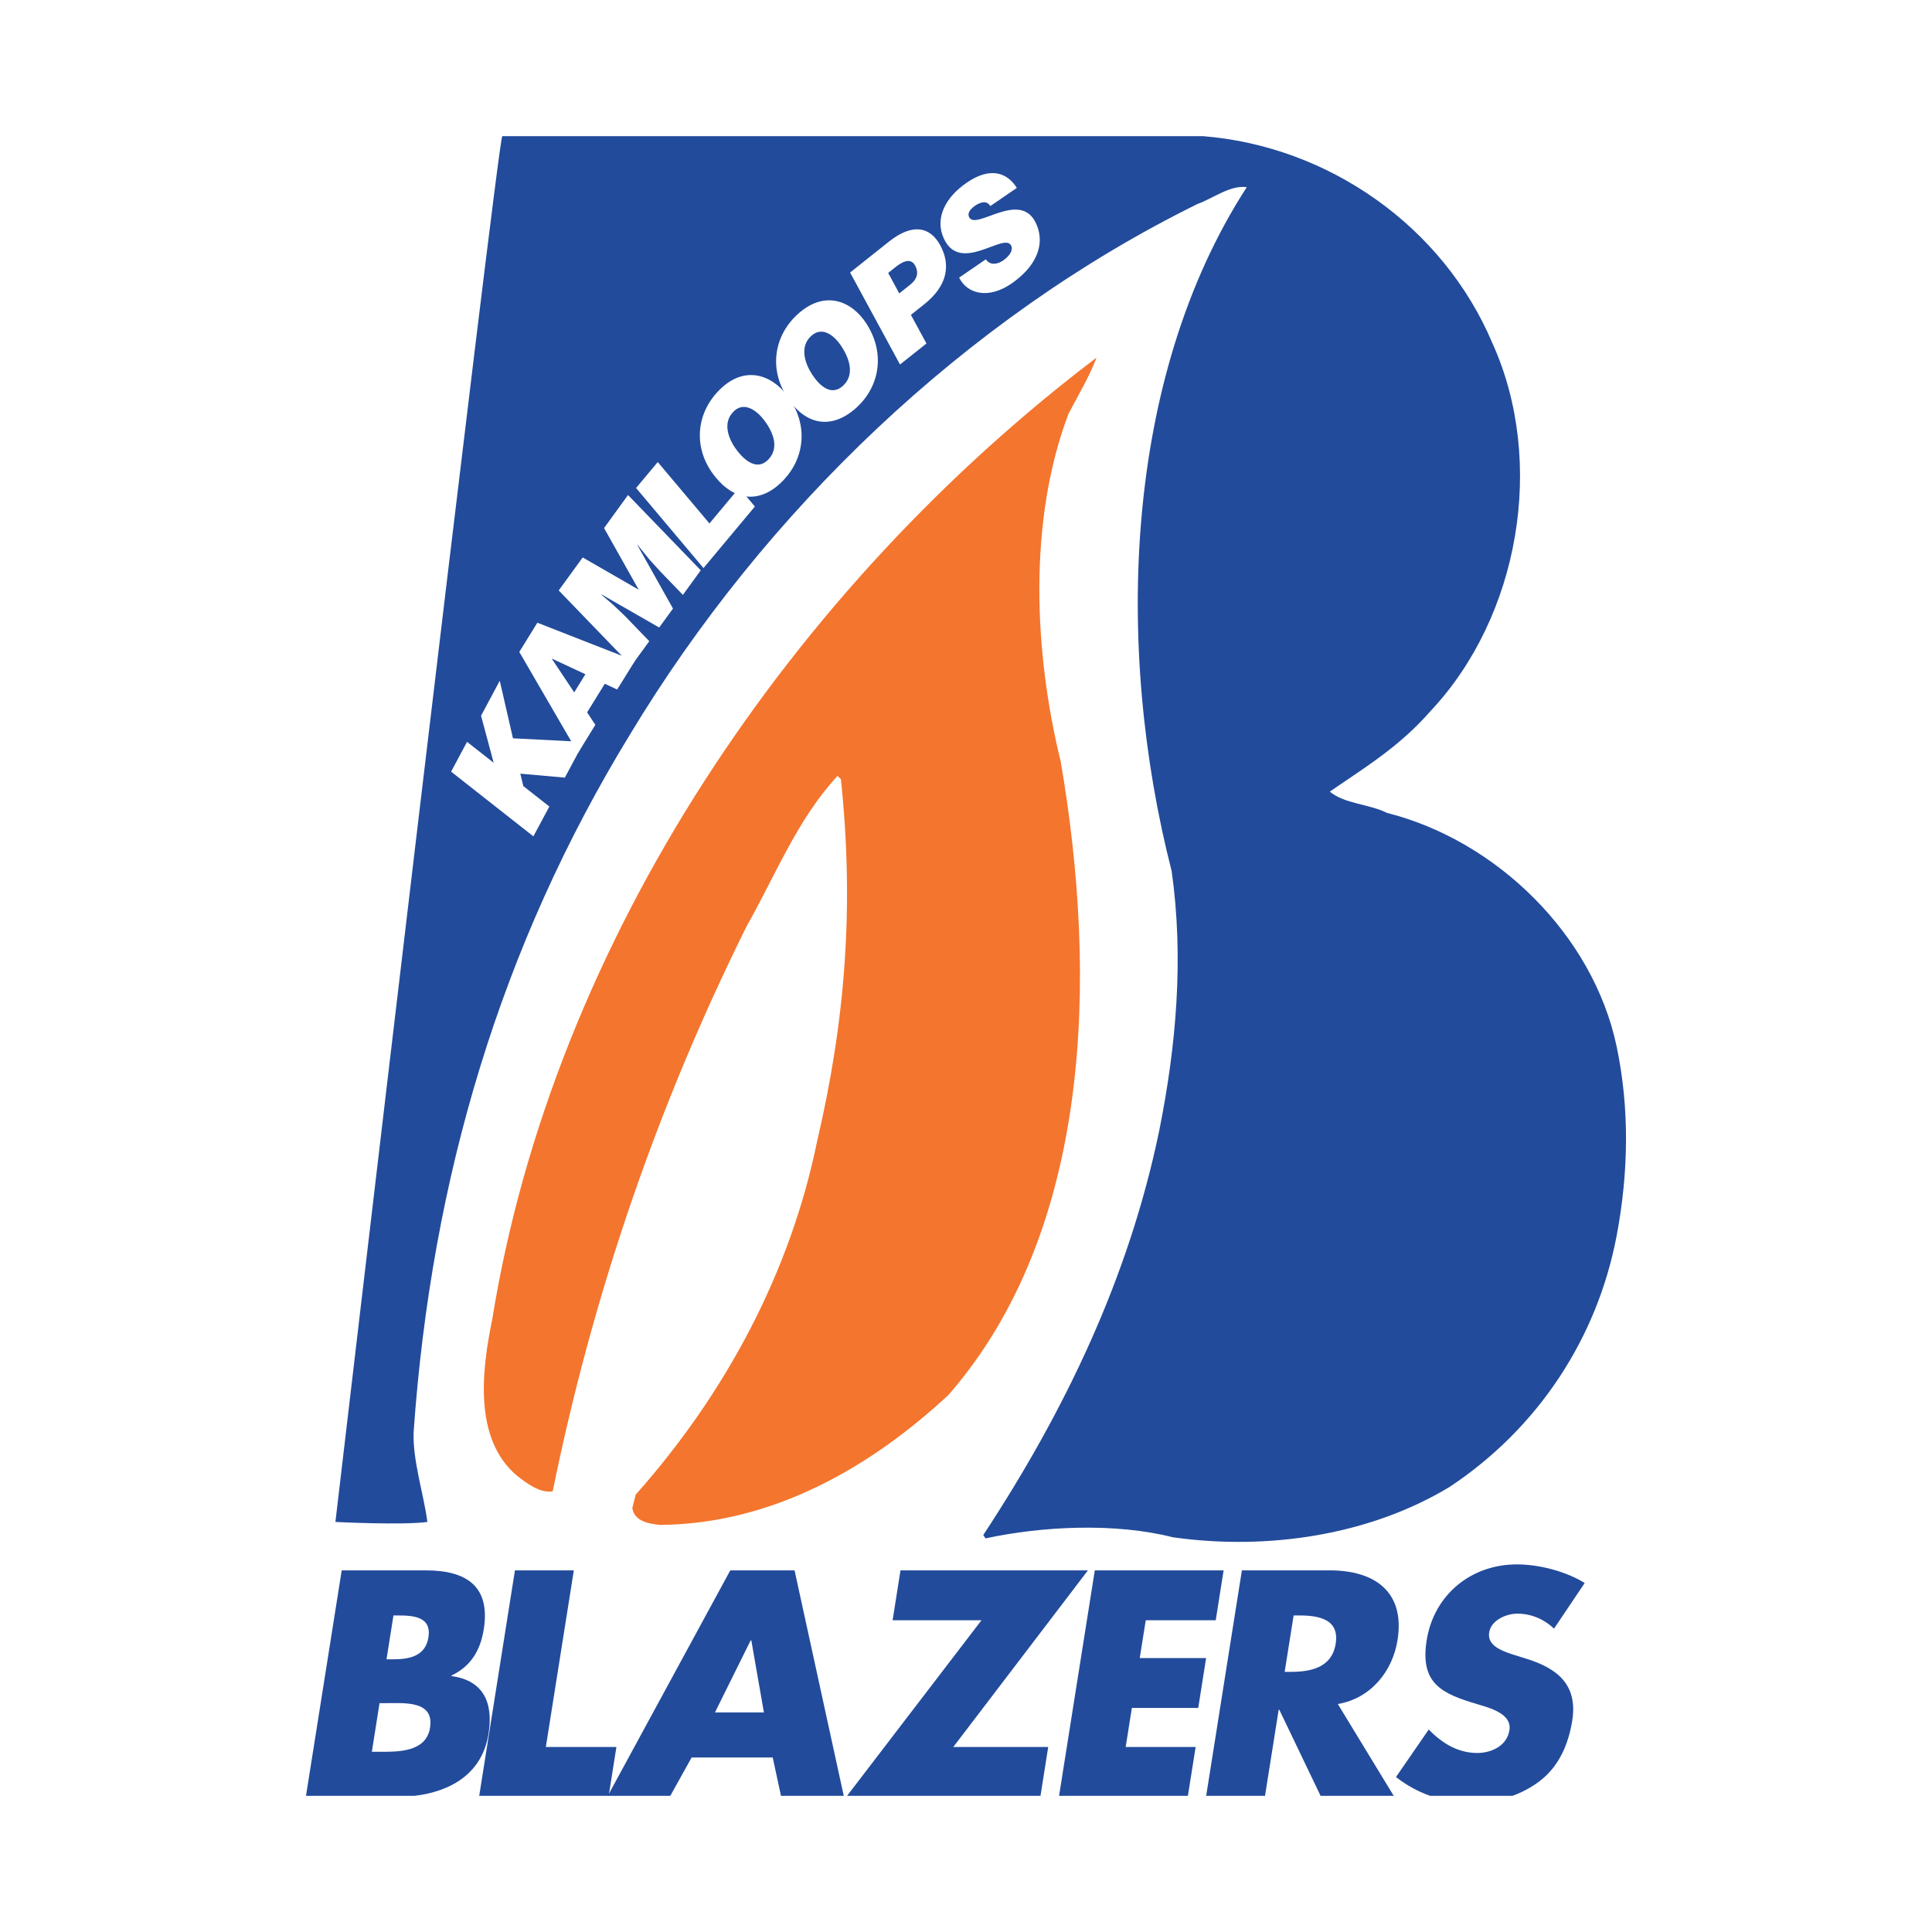
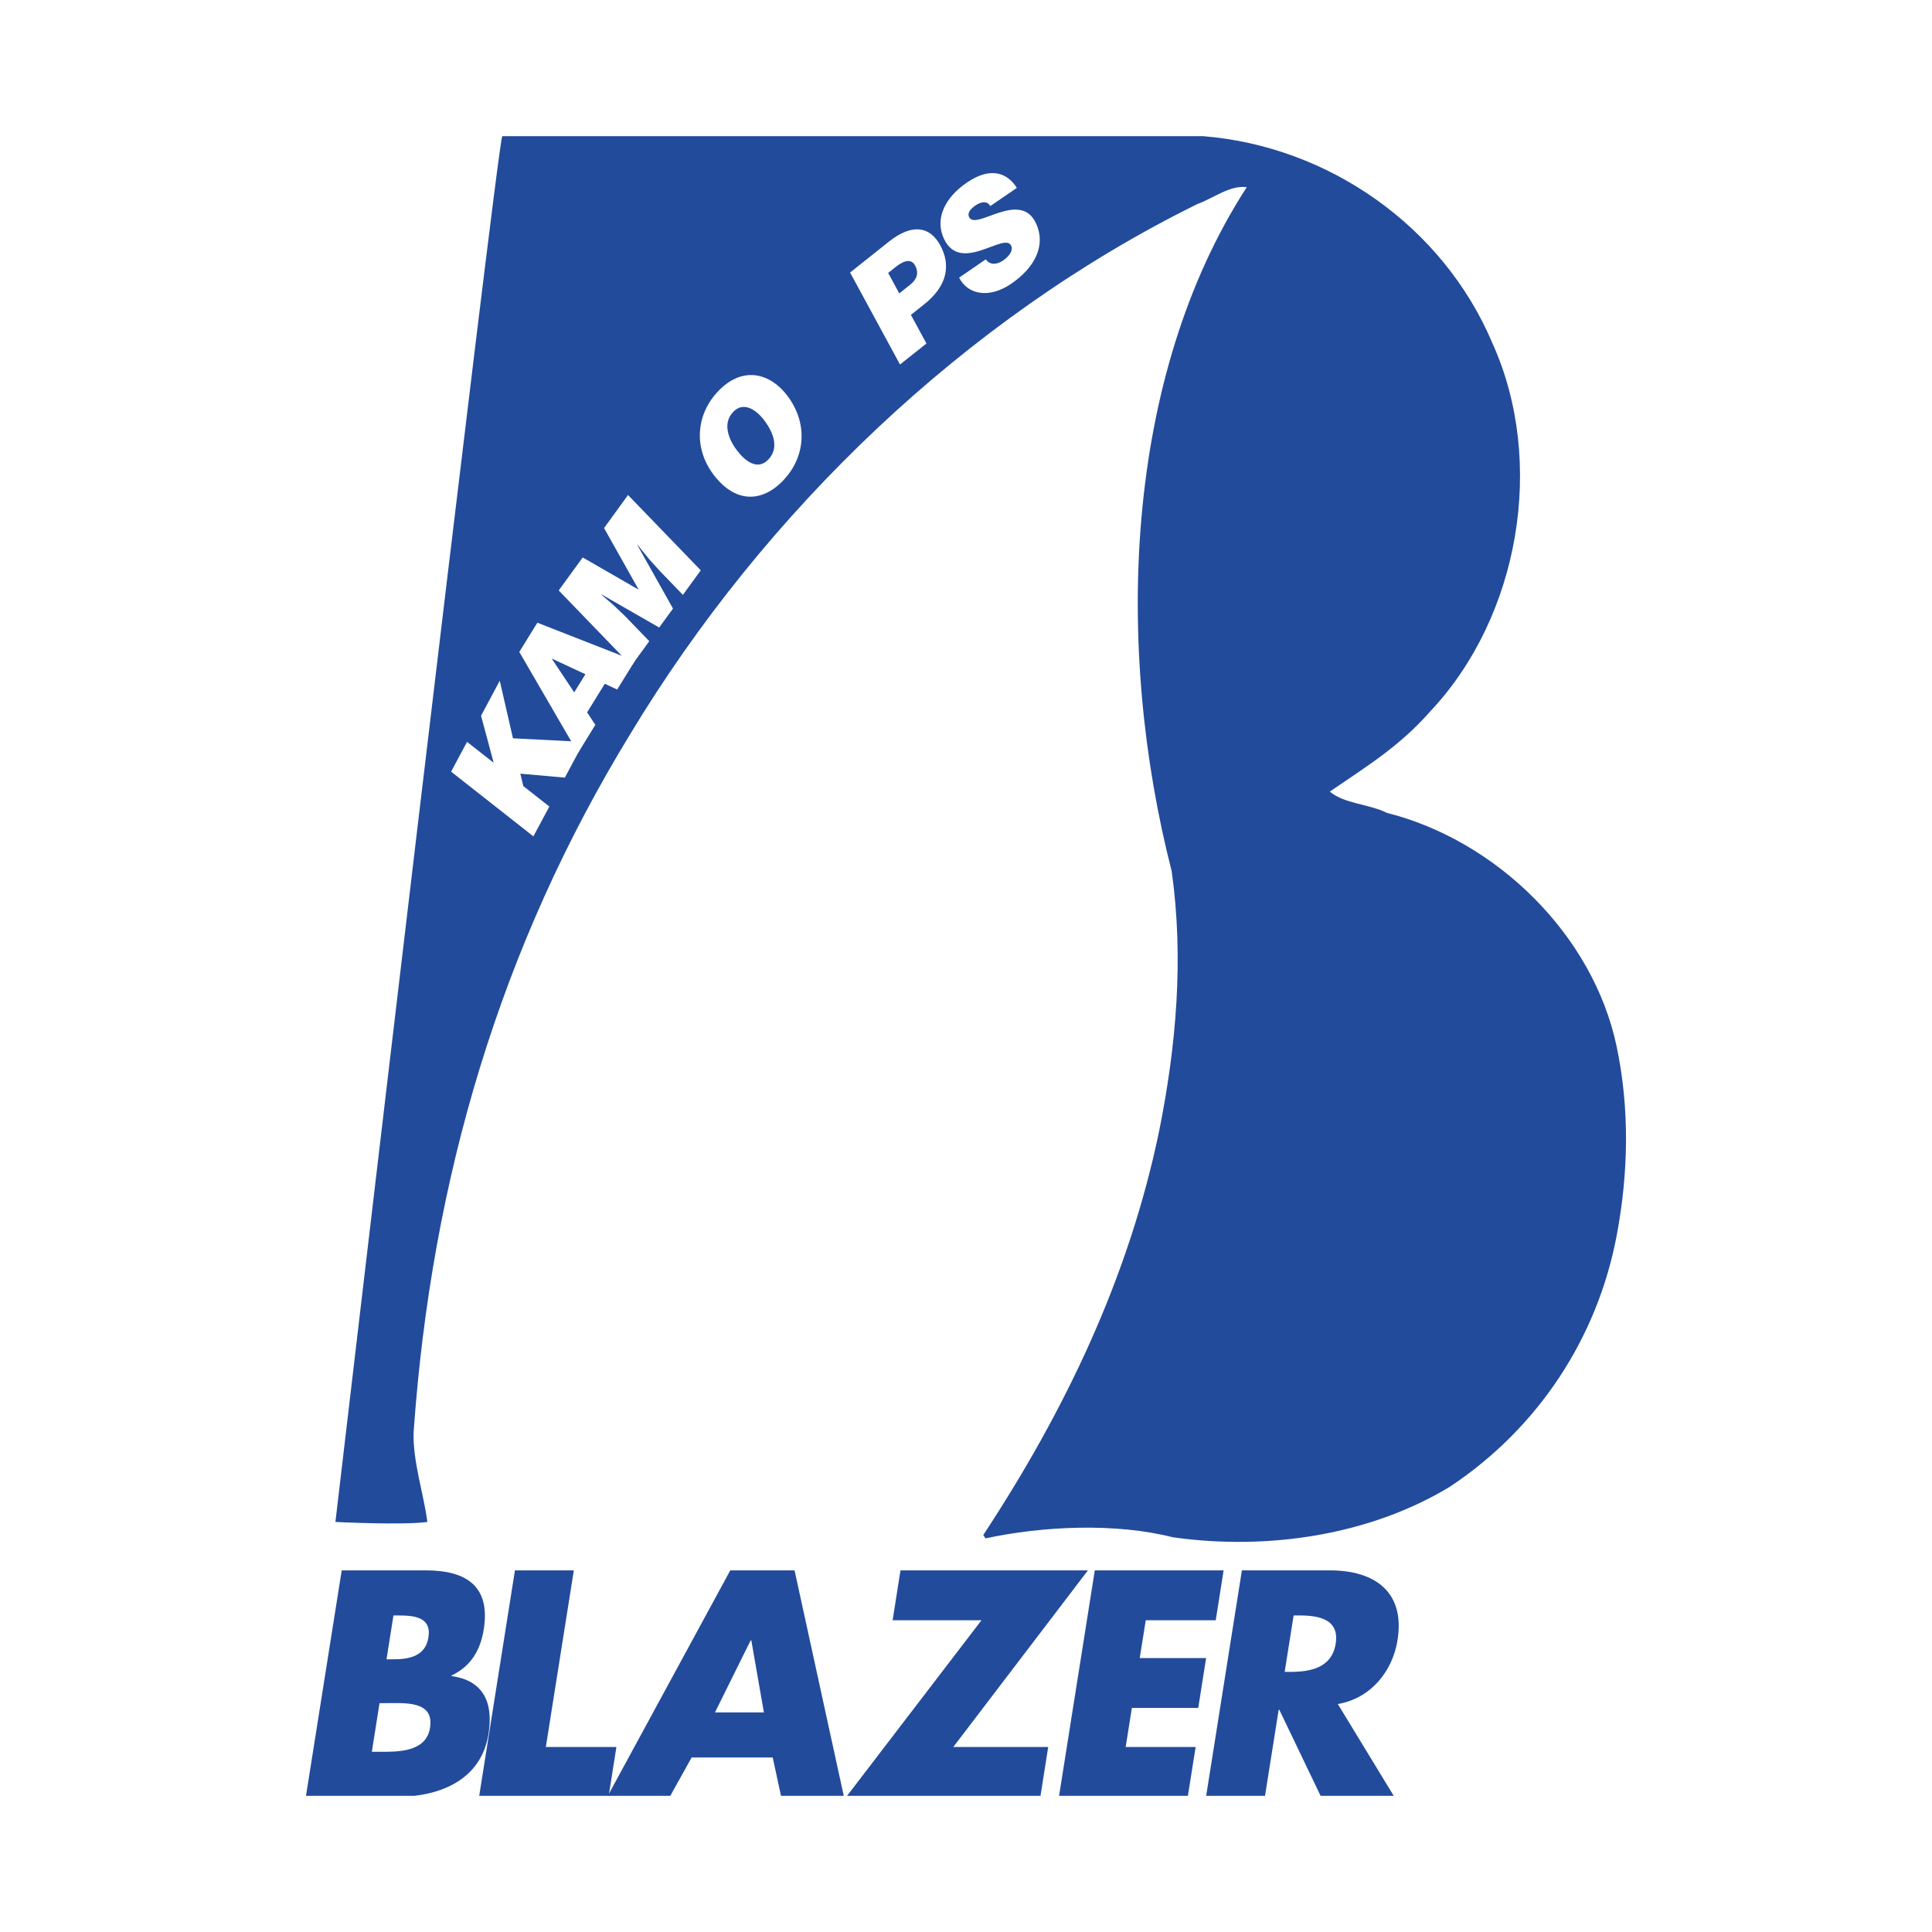
<svg xmlns="http://www.w3.org/2000/svg" version="1.0" id="Layer_1" x="0px" y="0px" width="192.756px" height="192.756px" viewBox="0 0 192.756 192.756" enable-background="new 0 0 192.756 192.756" xml:space="preserve">
  <g>
    <polygon fill-rule="evenodd" clip-rule="evenodd" fill="#FFFFFF" points="0,0 192.756,0 192.756,192.756 0,192.756 0,0  " />
    <path fill-rule="evenodd" clip-rule="evenodd" fill="#224B9B" d="M120.033,13.585c12.526,1.007,23.939,9.004,28.86,20.642   c5.372,11.859,2.686,27.298-6.152,36.697c-3.129,3.58-6.488,5.593-10.068,8.054c1.453,1.228,3.914,1.228,5.706,2.125   c10.954,2.763,20.57,12.192,22.91,23.292c1.314,6.239,1.187,12.649,0,18.914c-1.926,10.153-7.789,19.151-16.645,25.03   c-7.945,4.812-18.124,6.379-27.636,5.034c-5.701-1.454-12.975-1.12-18.68,0.111l-0.227-0.333   c8.167-12.418,14.545-25.731,17.564-40.391c1.681-8.391,2.461-17.117,1.234-25.843c-5.708-22.261-4.812-49.225,7.492-68.244   c-1.679-0.225-3.354,1.12-4.92,1.68c-23.159,11.412-43.185,30.652-56.61,52.917c-12.866,21.031-19.804,44.191-21.592,69.587   c-0.112,2.907,1.036,6.304,1.369,8.99c-2.46,0.333-9.173,0-9.173,0S49.658,13.92,50.111,13.585H120.033L120.033,13.585z" />
-     <path fill-rule="evenodd" clip-rule="evenodd" fill="#F4752D" d="M106.607,41.274c-4.026,10.626-3.472,23.718-0.785,34.684   c3.692,21.479,3.133,46.764-11.186,63.209c-7.833,7.272-17.565,12.866-28.752,12.974c-1.12-0.107-2.574-0.334-2.799-1.675   l0.338-1.345c8.947-10.067,15.439-22.146,18.121-35.352c2.799-11.973,3.692-23.38,2.352-36.024l-0.334-0.335   c-4.031,4.361-6.153,9.847-9.065,14.992c-8.84,17.788-15.326,36.585-19.353,56.384c-1.232,0.226-2.573-0.781-3.58-1.566   c-4.366-3.692-3.471-10.626-2.46-15.552c6.153-38.145,30.206-73.163,60.297-95.987C108.733,37.473,107.615,39.374,106.607,41.274   L106.607,41.274z" />
    <path fill-rule="evenodd" clip-rule="evenodd" fill="#224B9B" d="M30.529,179.171l3.564-22.495h8.393   c4.012,0,6.463,1.558,5.78,5.875c-0.324,2.037-1.247,3.685-3.222,4.615l-0.009,0.056c3.169,0.424,4.205,2.611,3.707,5.754   c-0.645,4.054-3.876,5.782-7.389,6.195H30.529L30.529,179.171z M37.099,174.777h0.748c1.74,0,4.662,0.089,5.058-2.399   c0.428-2.729-2.521-2.456-4.436-2.456h-0.603L37.099,174.777L37.099,174.777z M38.562,165.549h0.659   c1.558,0,3.217-0.273,3.524-2.188c0.324-2.07-1.483-2.187-3.072-2.187h-0.418L38.562,165.549L38.562,165.549z" />
    <polygon fill-rule="evenodd" clip-rule="evenodd" fill="#224B9B" points="54.458,174.297 61.5,174.297 60.73,179.171    47.812,179.171 51.376,156.676 57.251,156.676 54.458,174.297  " />
    <path fill-rule="evenodd" clip-rule="evenodd" fill="#224B9B" d="M69.003,175.347l-2.128,3.824H60.64l12.22-22.495h6.413   l4.909,22.495h-6.262l-0.826-3.824H69.003L69.003,175.347z M74.958,163.656h-0.061l-3.565,7.192h4.883L74.958,163.656   L74.958,163.656z" />
    <polygon fill-rule="evenodd" clip-rule="evenodd" fill="#224B9B" points="104.58,174.297 103.811,179.171 84.513,179.171    97.923,161.653 89.057,161.653 89.842,156.676 108.542,156.676 95.111,174.297 104.58,174.297  " />
    <polygon fill-rule="evenodd" clip-rule="evenodd" fill="#224B9B" points="114.312,161.653 113.712,165.426 120.334,165.426    119.549,170.401 112.926,170.401 112.309,174.297 119.29,174.297 118.516,179.171 105.664,179.171 109.229,156.676 122.08,156.676    121.294,161.653 114.312,161.653  " />
    <path fill-rule="evenodd" clip-rule="evenodd" fill="#224B9B" d="M131.756,179.171l-4.12-8.59h-0.062l-1.363,8.59h-5.87   l3.563-22.495h8.777c4.465,0,7.519,2.131,6.752,6.952c-0.495,3.119-2.659,5.815-5.957,6.384l5.577,9.159H131.756L131.756,179.171z    M128.171,166.803h0.57c1.918,0,4.135-0.357,4.521-2.817c0.39-2.455-1.707-2.812-3.628-2.812h-0.569L128.171,166.803   L128.171,166.803z" />
-     <path fill-rule="evenodd" clip-rule="evenodd" fill="#224B9B" d="M155.046,162.489c-0.937-0.897-2.22-1.495-3.655-1.495   c-1.081,0-2.62,0.626-2.817,1.886c-0.207,1.317,1.299,1.826,2.263,2.16l1.43,0.447c2.997,0.927,5.176,2.516,4.597,6.171   c-0.358,2.248-1.261,4.554-3.304,6.083c-0.822,0.616-1.726,1.091-2.66,1.43h-8.214c-1.248-0.442-2.397-1.08-3.407-1.878   l3.265-4.736c1.266,1.29,2.838,2.338,4.846,2.338c1.379,0,2.954-0.687,3.208-2.276c0.259-1.646-1.957-2.217-3.156-2.577   c-3.519-1.05-5.795-2.01-5.104-6.385c0.729-4.582,4.469-7.578,8.994-7.578c2.276,0,4.949,0.72,6.773,1.858L155.046,162.489   L155.046,162.489z" />
    <polygon fill-rule="evenodd" clip-rule="evenodd" fill="#FFFFFF" points="45.006,76.988 46.597,74.015 49.254,76.103    47.995,71.409 49.861,67.918 51.179,73.661 58.264,74.023 56.353,77.585 51.913,77.189 52.21,78.427 54.81,80.468 53.215,83.442    45.006,76.988  " />
    <path fill-rule="evenodd" clip-rule="evenodd" fill="#FFFFFF" d="M57.667,75.125L51.81,65.044l1.802-2.917l9.733,3.811l-1.77,2.855   l-1.237-0.573l-1.762,2.855l0.822,1.243L57.667,75.125L57.667,75.125z M55.041,65.702l2.248,3.377l1.116-1.811L55.041,65.702   L55.041,65.702z" />
    <polygon fill-rule="evenodd" clip-rule="evenodd" fill="#FFFFFF" points="62.996,66.422 55.742,58.909 58.137,55.617    63.724,58.835 60.268,52.686 62.657,49.388 69.915,56.901 68.133,59.352 65.916,57.056 64.816,55.852 63.603,54.355 63.588,54.379    67.144,60.716 65.767,62.607 60.013,59.305 59.995,59.328 61.146,60.316 62.318,61.426 64.779,63.971 62.996,66.422  " />
-     <polygon fill-rule="evenodd" clip-rule="evenodd" fill="#FFFFFF" points="70.188,56.676 63.461,48.687 65.625,46.1 70.781,52.224    73.749,48.673 75.315,50.536 70.188,56.676  " />
    <path fill-rule="evenodd" clip-rule="evenodd" fill="#FFFFFF" d="M78.562,39.491c2.131,2.84,1.722,6.162-0.363,8.382   c-2.205,2.352-4.896,2.3-7.027-0.54c-1.967-2.625-1.75-5.923,0.438-8.257C74.121,36.395,76.911,37.285,78.562,39.491L78.562,39.491   z M73.496,44.896c0.799,1.068,2.069,2.112,3.175,0.936c0.997-1.063,0.621-2.503-0.415-3.886c-0.851-1.133-2.144-1.924-3.138-0.81   C72.074,42.252,72.7,43.842,73.496,44.896L73.496,44.896z" />
-     <path fill-rule="evenodd" clip-rule="evenodd" fill="#FFFFFF" d="M86.45,32.298c1.92,2.991,1.271,6.276-0.963,8.336   c-2.372,2.192-5.053,1.947-6.977-1.041c-1.768-2.761-1.316-6.034,1.035-8.208C82.24,28.897,84.959,29.979,86.45,32.298   L86.45,32.298z M81.003,37.327c0.724,1.124,1.919,2.257,3.104,1.161c1.068-0.988,0.8-2.451-0.136-3.904   c-0.767-1.195-2.004-2.075-3.072-1.03C79.78,34.589,80.292,36.222,81.003,37.327L81.003,37.327z" />
    <path fill-rule="evenodd" clip-rule="evenodd" fill="#FFFFFF" d="M89.794,36.367l-4.98-9.177l3.88-3.087   c2.315-1.838,4.088-1.519,5.114,0.368c1.072,1.975,0.719,4.044-1.595,5.885l-1.332,1.059l1.553,2.855L89.794,36.367L89.794,36.367z    M90.816,28.398c0.616-0.483,0.912-1.124,0.48-1.915c-0.461-0.851-1.374-0.291-1.934,0.151l-0.748,0.597l1.105,2.042L90.816,28.398   L90.816,28.398z" />
    <path fill-rule="evenodd" clip-rule="evenodd" fill="#FFFFFF" d="M98.809,20.557c-0.198-0.3-0.438-0.395-0.691-0.376   s-0.527,0.137-0.801,0.32c-0.611,0.424-0.79,0.804-0.635,1.148c0.645,1.426,5.124-2.799,6.694,0.663   c1.004,2.202-0.15,4.394-2.483,5.994c-2.239,1.533-4.365,1.066-5.202-0.607l2.662-1.825c0.212,0.301,0.494,0.441,0.8,0.438   c0.296,0.003,0.625-0.118,0.898-0.302c0.696-0.48,1.04-1.044,0.838-1.491c-0.653-1.44-5.086,2.892-6.731-0.739   c-0.917-2.023,0.173-4.102,2.295-5.555c2.357-1.619,4.042-1.003,4.996,0.521L98.809,20.557L98.809,20.557z" />
  </g>
</svg>